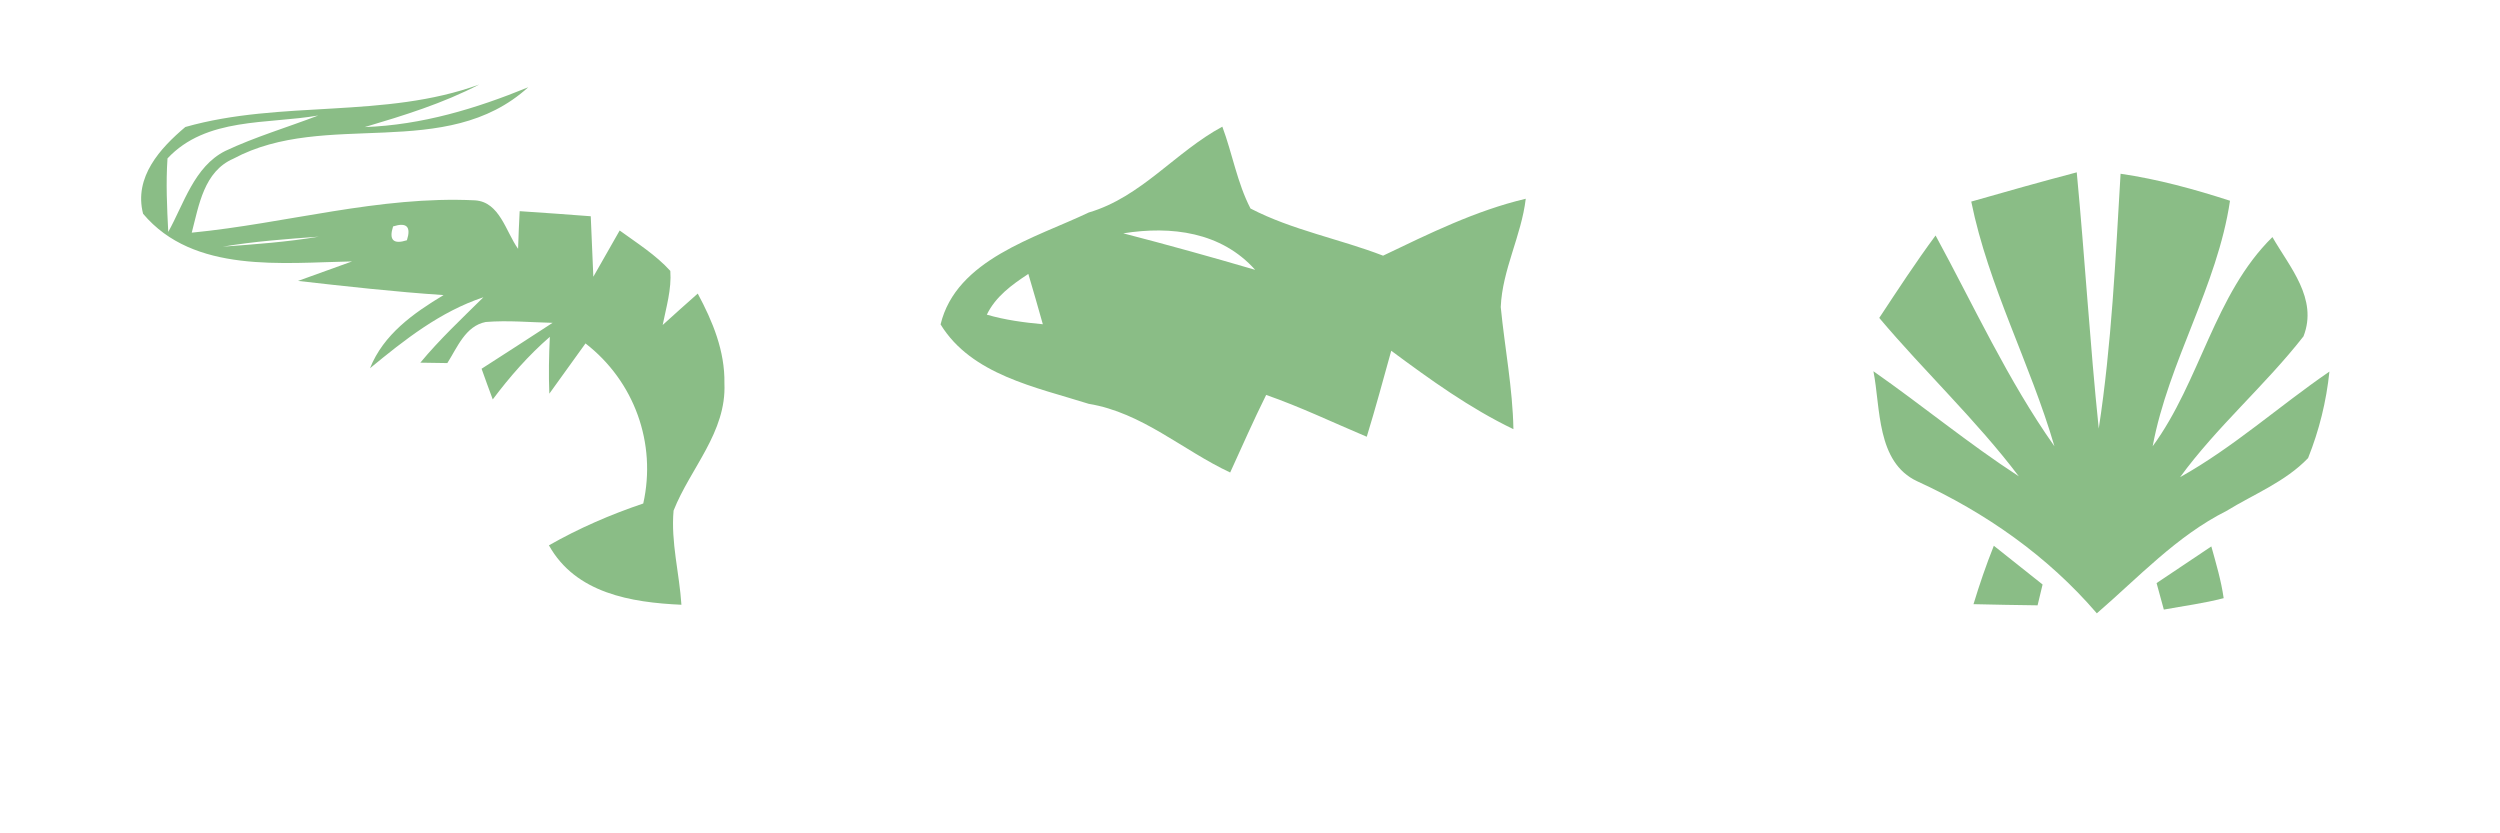
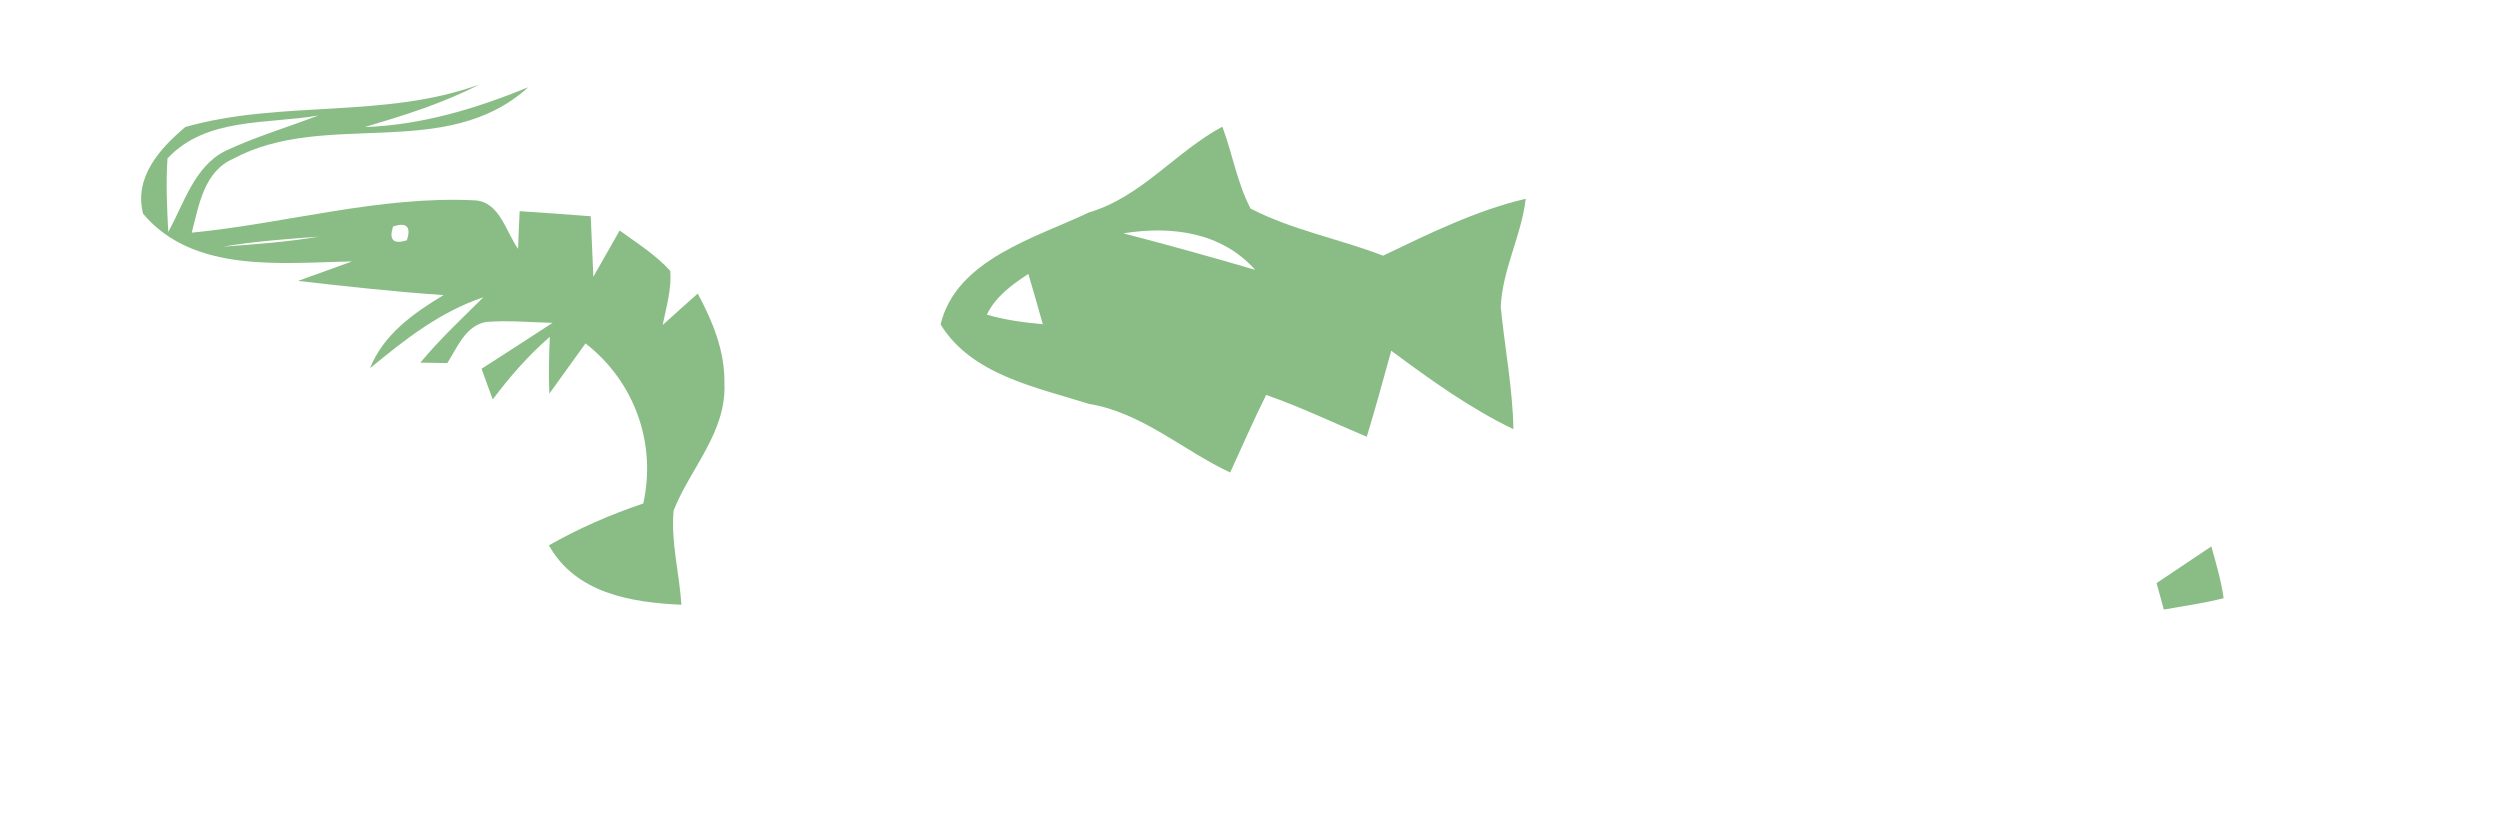
<svg xmlns="http://www.w3.org/2000/svg" width="300pt" height="100pt" viewBox="0 0 300 100" version="1.1">
  <g id="#fefefeff">
    <path fill="rgb(138,189,134)" opacity="1.00" d=" M 57.51 10.14 C 53.15 12.41 48.45 13.86 43.77 15.25 C 50.62 15.00 57.11 13.04 63.39 10.47 C 53.48 19.46 39.07 13.11 28.01 19.04 C 24.47 20.57 23.87 24.63 23.01 27.92 C 34.37 26.81 45.50 23.48 56.99 24.04 C 59.97 24.22 60.70 27.81 62.17 29.86 C 62.22 28.35 62.28 26.85 62.36 25.34 C 65.20 25.53 68.05 25.73 70.89 25.95 C 70.97 27.76 71.12 31.39 71.20 33.21 C 72.25 31.36 73.30 29.51 74.36 27.66 C 76.45 29.18 78.69 30.58 80.44 32.51 C 80.60 34.71 79.95 36.86 79.52 39.00 C 80.91 37.73 82.32 36.48 83.73 35.23 C 85.52 38.56 87.00 42.13 86.93 46.00 C 87.19 51.88 82.84 56.18 80.83 61.27 C 80.49 65.05 81.53 68.81 81.77 72.57 C 75.74 72.30 69.08 71.20 65.87 65.44 C 69.47 63.39 73.27 61.74 77.19 60.42 C 78.81 53.18 76.11 45.74 70.26 41.21 C 68.80 43.21 67.38 45.24 65.92 47.24 C 65.83 44.96 65.87 42.69 65.98 40.42 C 63.41 42.65 61.17 45.21 59.13 47.93 C 58.67 46.71 58.23 45.48 57.79 44.25 C 60.63 42.41 63.48 40.60 66.31 38.74 C 63.64 38.68 60.95 38.42 58.28 38.64 C 55.85 39.12 54.88 41.69 53.68 43.57 C 52.60 43.56 51.52 43.54 50.44 43.52 C 52.76 40.72 55.42 38.23 58.01 35.67 C 52.82 37.40 48.55 40.77 44.40 44.19 C 46.02 40.12 49.62 37.58 53.23 35.41 C 47.39 35.02 41.57 34.37 35.76 33.71 C 37.92 32.92 40.08 32.15 42.25 31.37 C 33.97 31.52 23.23 32.86 17.17 25.65 C 16.04 21.25 19.23 17.78 22.24 15.24 C 33.75 11.97 46.14 14.29 57.51 10.14 M 20.10 19.01 C 19.90 21.95 20.04 24.89 20.19 27.83 C 22.06 24.49 23.29 20.00 27.02 18.12 C 30.62 16.42 34.47 15.29 38.19 13.86 C 32.08 14.92 24.74 14.04 20.10 19.01 M 47.17 27.17 C 46.65 28.80 47.20 29.35 48.83 28.83 C 49.35 27.20 48.80 26.65 47.17 27.17 M 26.74 29.60 C 30.59 29.32 34.45 29.04 38.26 28.40 C 34.41 28.68 30.55 28.96 26.74 29.60 Z" />
    <path fill="rgb(138,189,134)" opacity="1.00" d=" M 130.65 25.50 C 136.95 23.65 141.05 18.23 146.68 15.20 C 147.89 18.44 148.46 21.93 150.06 25.02 C 155.04 27.61 160.73 28.66 165.97 30.68 C 171.51 28.03 177.08 25.27 183.09 23.85 C 182.57 28.28 180.27 32.38 180.09 36.85 C 180.57 41.74 181.52 46.58 181.61 51.50 C 176.36 48.98 171.62 45.55 166.95 42.09 C 165.99 45.54 165.06 48.99 164.01 52.41 C 160.00 50.72 156.06 48.83 151.94 47.39 C 150.42 50.45 149.04 53.59 147.62 56.70 C 141.90 54.02 137.07 49.52 130.65 48.46 C 124.33 46.46 116.58 44.99 112.87 38.93 C 114.75 31.12 124.29 28.54 130.65 25.50 M 134.79 28.00 C 140.09 29.37 145.37 30.84 150.62 32.38 C 146.55 27.83 140.57 27.08 134.79 28.00 M 118.42 37.76 C 120.61 38.40 122.88 38.70 125.14 38.91 C 124.58 36.89 123.99 34.88 123.40 32.87 C 121.44 34.16 119.47 35.58 118.42 37.76 Z" />
-     <path fill="rgb(138,189,134)" opacity="1.00" d=" M 236.55 24.19 C 240.76 22.98 244.97 21.80 249.21 20.68 C 250.18 30.92 250.79 41.19 251.85 51.43 C 253.40 41.30 253.86 31.06 254.47 20.85 C 258.94 21.50 263.31 22.70 267.60 24.09 C 266.07 34.39 260.22 43.36 258.32 53.55 C 264.03 45.76 265.72 35.30 272.69 28.45 C 274.76 32.06 278.18 35.84 276.42 40.36 C 271.80 46.27 266.04 51.19 261.61 57.26 C 268.02 53.68 273.49 48.73 279.53 44.59 C 279.16 48.18 278.30 51.64 276.97 54.97 C 274.24 57.82 270.47 59.29 267.16 61.32 C 261.18 64.33 256.62 69.29 251.62 73.60 C 245.74 66.74 238.25 61.50 230.06 57.75 C 225.15 55.46 225.68 48.91 224.81 44.55 C 230.69 48.66 236.23 53.24 242.26 57.16 C 237.15 50.41 230.96 44.61 225.51 38.15 C 227.71 34.82 229.89 31.47 232.27 28.26 C 236.89 36.76 240.93 45.62 246.53 53.55 C 243.63 43.61 238.62 34.38 236.55 24.19 Z" />
-     <path fill="rgb(138,189,134)" opacity="1.00" d=" M 236.82 72.50 C 237.54 70.13 238.34 67.79 239.26 65.49 C 240.72 66.65 243.65 68.98 245.11 70.14 C 244.96 70.77 244.66 72.02 244.51 72.64 C 241.94 72.61 239.38 72.56 236.82 72.50 Z" />
    <path fill="rgb(138,189,134)" opacity="1.00" d=" M 258.79 69.97 C 260.97 68.50 263.16 67.03 265.36 65.57 C 265.93 67.62 266.54 69.67 266.84 71.78 C 264.47 72.40 262.05 72.71 259.66 73.15 C 259.45 72.36 259.01 70.77 258.79 69.97 Z" />
  </g>
</svg>